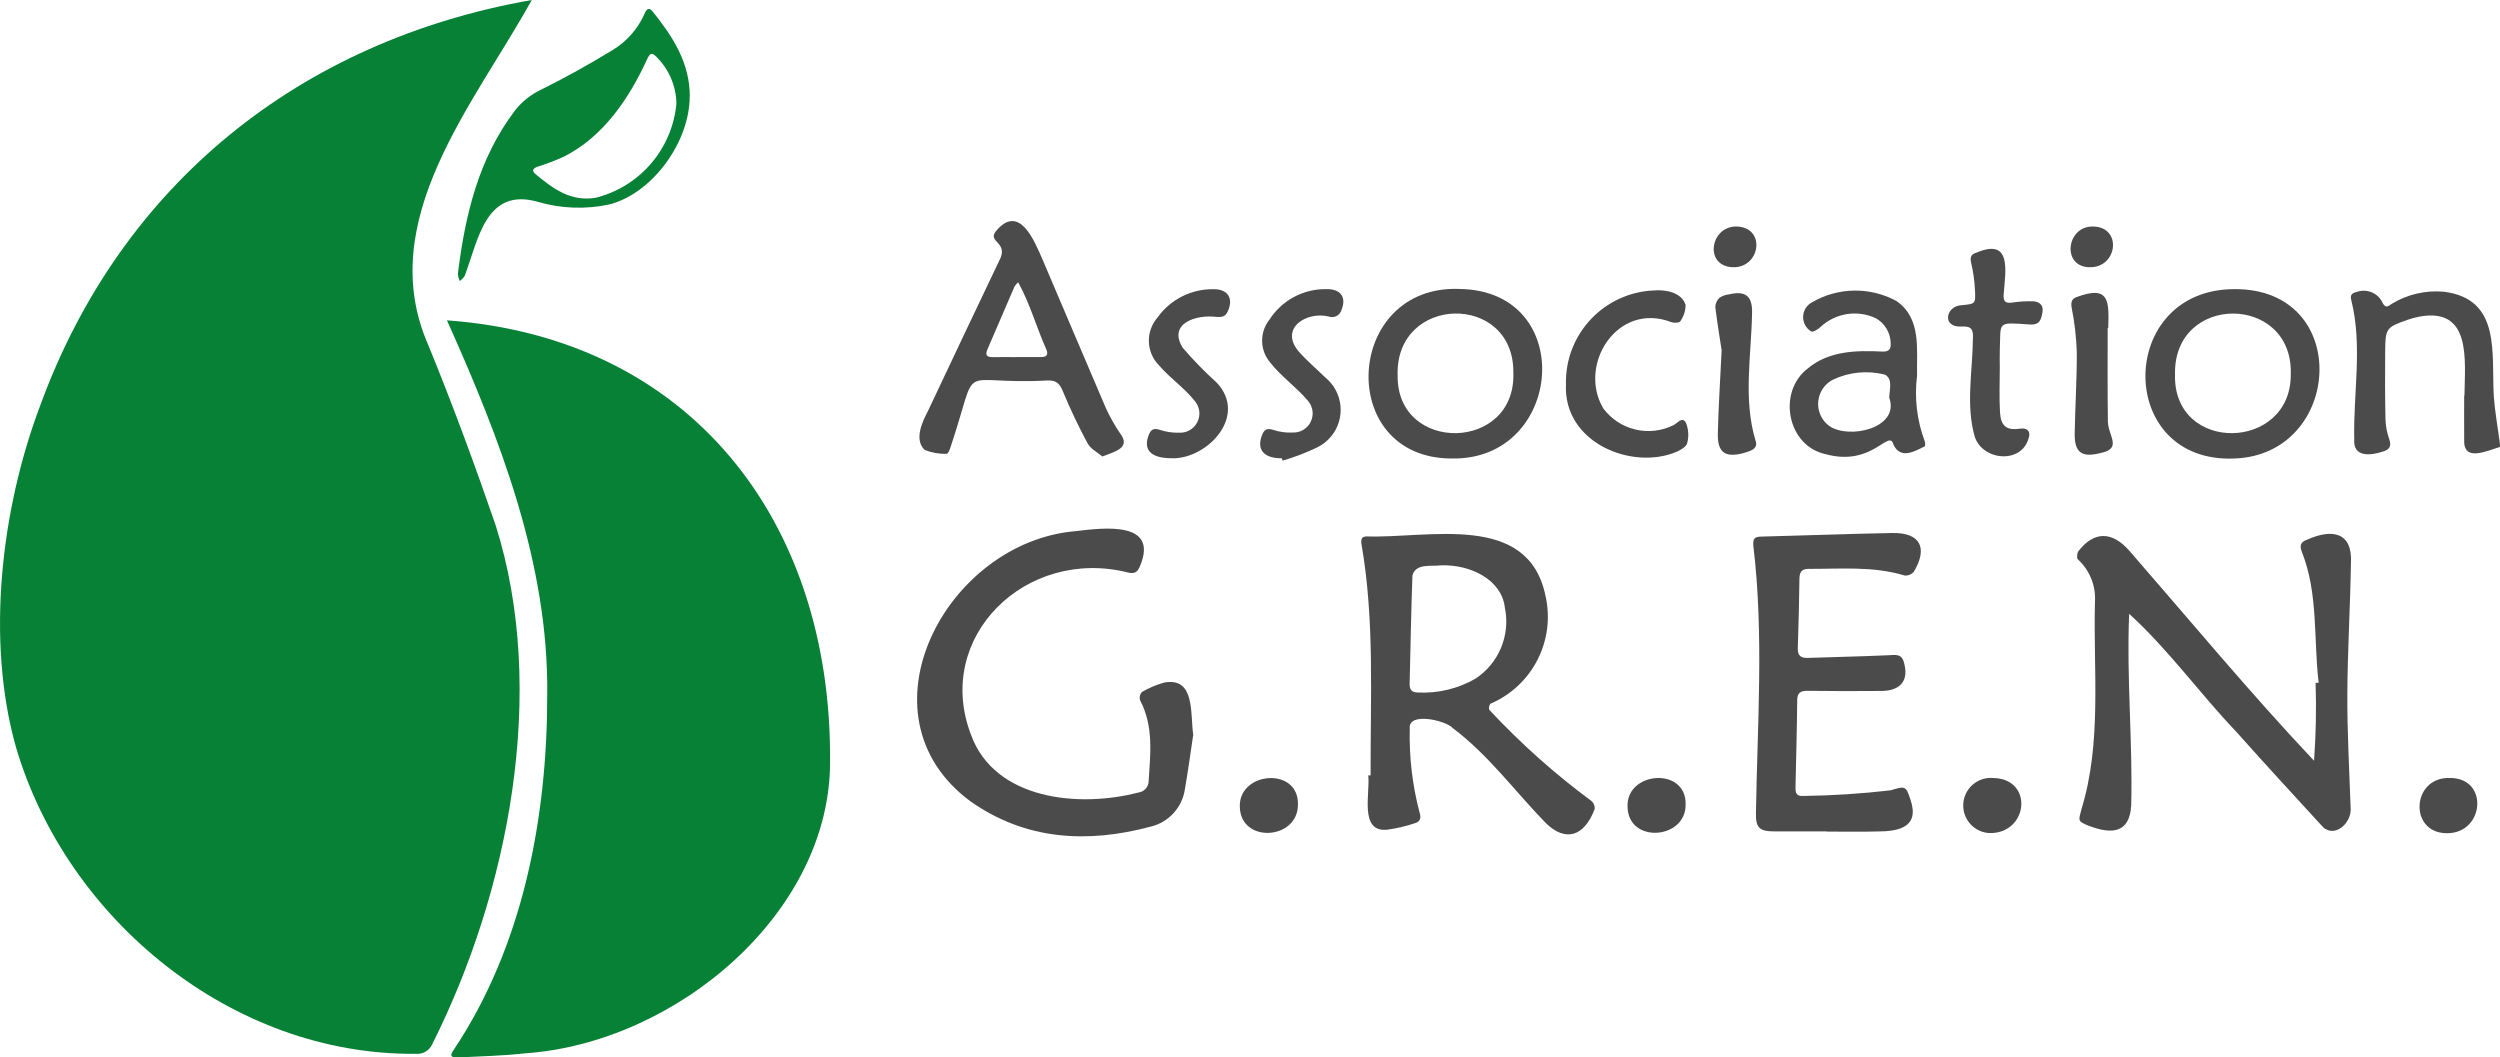
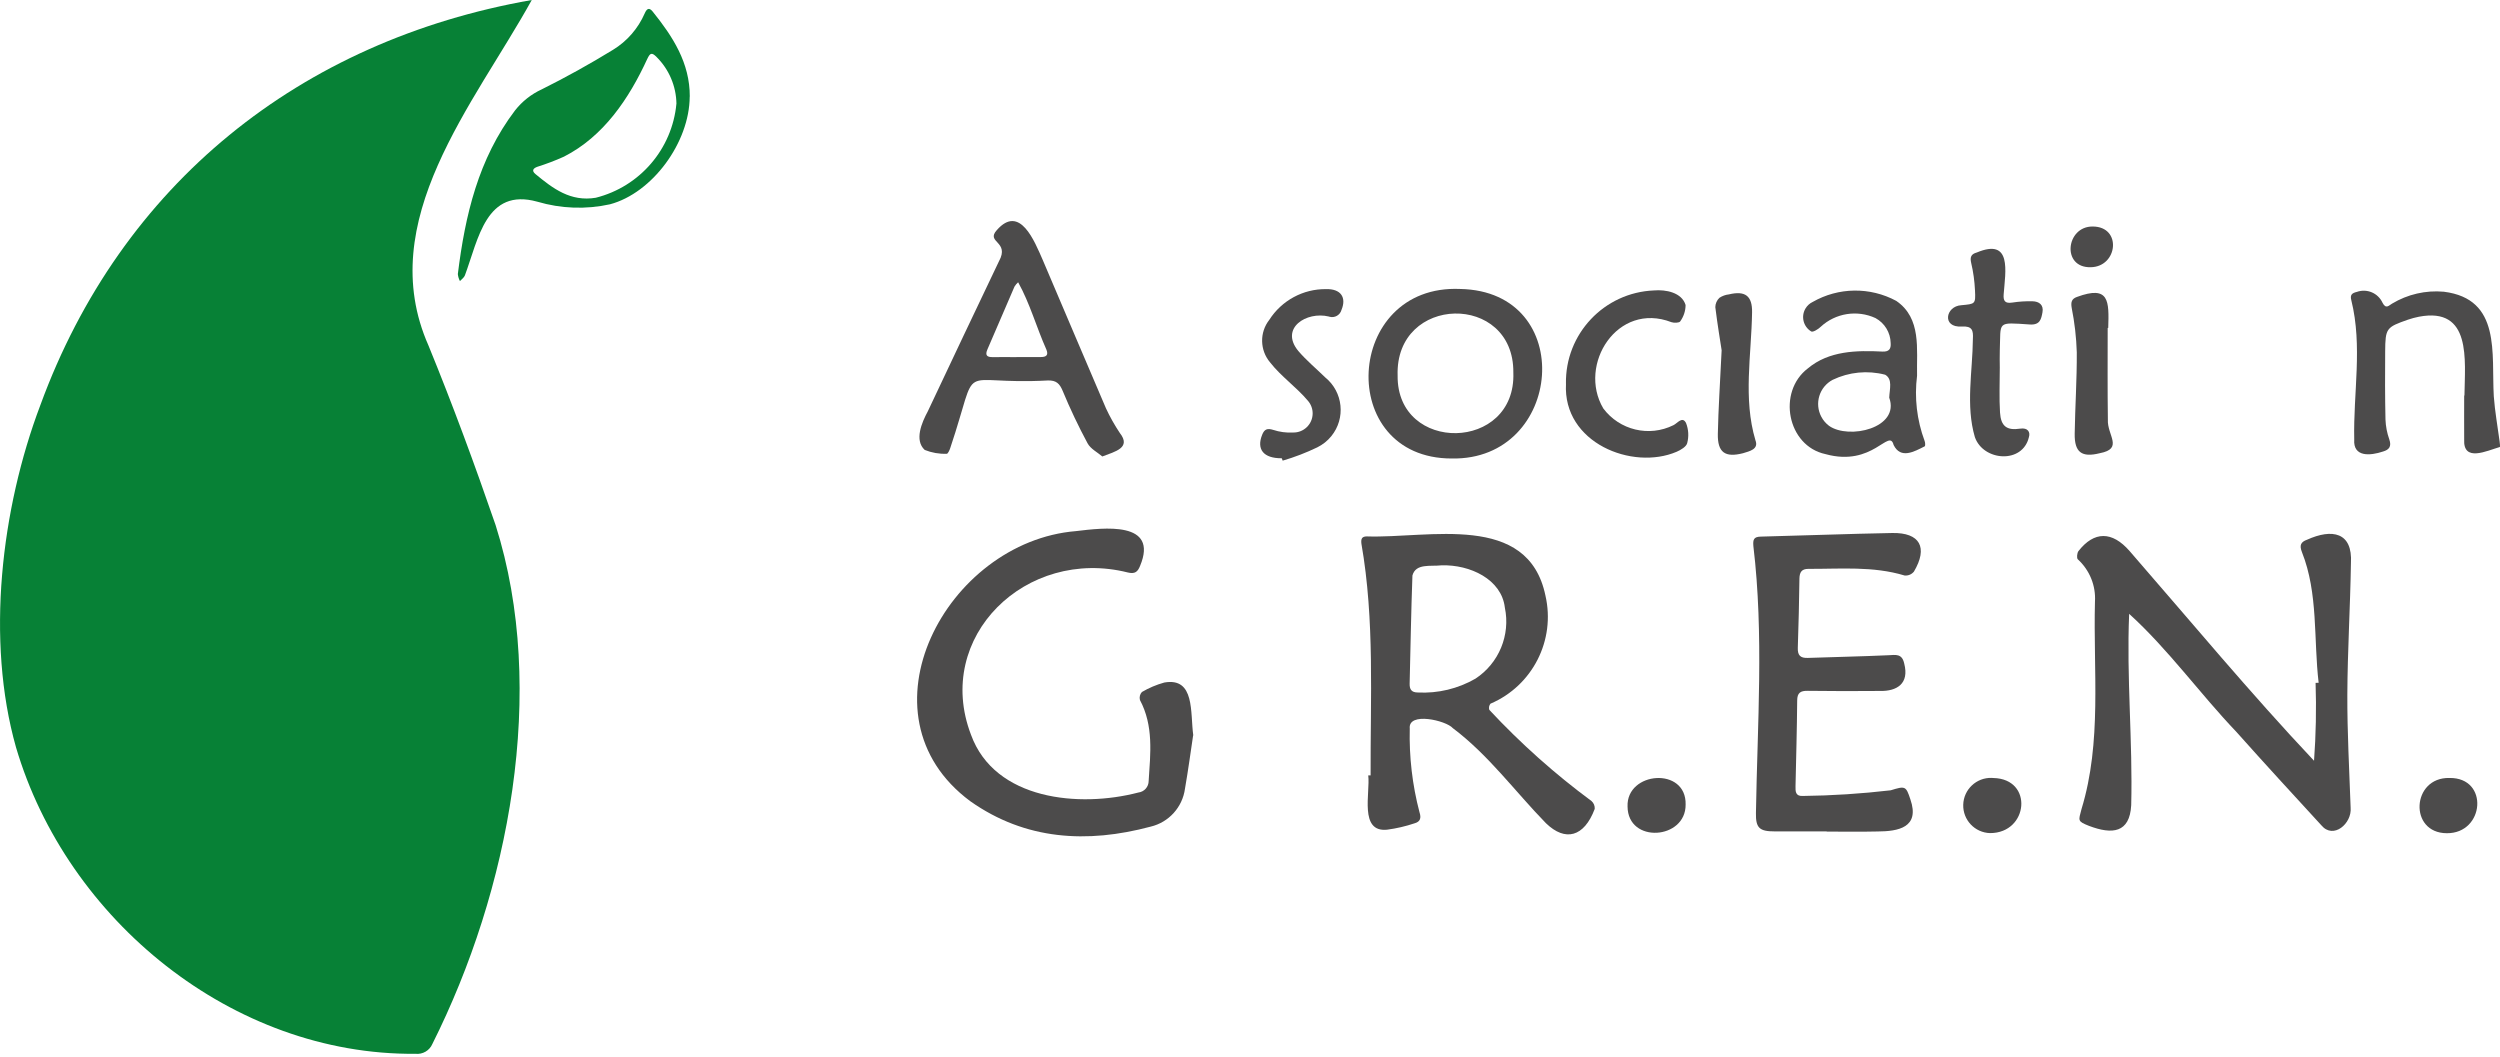
<svg xmlns="http://www.w3.org/2000/svg" id="Calque_2" viewBox="0 0 644.88 272.78">
  <defs>
    <style>.cls-1{fill:#078136;}.cls-1,.cls-2{stroke-width:0px;}.cls-2{fill:#4c4b4b;}</style>
  </defs>
  <g id="Calque_1-2">
    <g id="Groupe_1">
      <path id="Tracé_1" class="cls-1" d="M137.17,0c-14.8,26.79-40.87,56.99-26.64,89.14,6.24,15.25,11.95,30.75,17.31,46.31,13.55,42.74,3.42,94.49-16.3,133.82-.73,1.73-2.52,2.77-4.38,2.56-47.15.42-89.89-34.49-103.03-79.05-7.83-27.67-3.83-61.55,6.27-88.25C31.24,47.53,77.4,10.5,137.17,0" />
-       <path id="Tracé_2" class="cls-1" d="M214.12,196.18c.27,39.19-39.69,72.92-78.86,75.55-5.65.62-11.36.75-17.05,1.04-1.24.06-2.56-.05-1.25-1.85,17.94-26.79,24.22-59.94,24.2-91.73.37-33.89-12.25-66.2-25.87-96.56,62.58,4.54,99.17,51.45,98.83,113.55" />
      <path id="Tracé_3" class="cls-1" d="M177.91,24.92c-.05,11.83-9.63,24.87-20.57,27.78-6.2,1.37-12.64,1.13-18.73-.67-13.26-3.68-15.2,9.65-18.69,19.01-.21.57-.84.98-1.28,1.47-.29-.57-.48-1.18-.54-1.82,1.87-15.13,5.28-29.72,14.75-42.2,1.83-2.33,4.19-4.2,6.89-5.44,6.26-3.12,12.4-6.53,18.37-10.19,3.63-2.21,6.49-5.5,8.19-9.4.48-1.09,1.07-1.71,2.05-.49,5.19,6.45,9.61,13.23,9.58,21.95M174.49,26.77c-.07-4.53-1.9-8.86-5.11-12.05-1.35-1.39-1.74-.94-2.46.57-4.68,10.15-11.21,19.91-21.45,25.12-2.24,1.01-4.54,1.88-6.88,2.62-1.12.41-1.47,1.04-.47,1.87,4.5,3.72,9.04,7.2,15.56,6.11,11.37-2.86,19.71-12.58,20.8-24.25" />
      <path id="Tracé_4" class="cls-2" d="M598.1,176.14c-1.33-11.23-.07-23.06-4.31-33.72-.7-1.77-.3-2.62,1.32-3.2,6.44-2.91,11.79-1.98,11.32,6.04-.18,11.31-.88,22.62-.93,33.92-.04,9.72.51,19.45.85,29.17.37,4.06-4.45,8.27-7.55,4.54-7.36-8.01-14.72-16.02-21.96-24.14-9.43-9.88-17.55-21.28-27.62-30.41-.71,16.39.95,32.94.53,49.37-.39,7.18-4.9,7.59-10.85,5.34-3.06-1.22-2.77-1.29-1.97-4.35,5.3-17.34,3-35.62,3.47-53.49.26-4.12-1.37-8.14-4.42-10.93-.33-.28-.21-1.63.16-2.12,4.04-5.17,8.67-5.21,13.21,0,15.75,18.1,31.12,36.64,47.56,54.08.49-6.69.62-13.39.4-20.09l.78-.03" />
      <path id="Tracé_5" class="cls-2" d="M353.55,200.03c-.08-19.97,1.08-39.99-2.37-59.77-.16-1.31.15-1.87,1.35-1.89,16.07.54,41.62-6.36,46.12,15.27,2.65,11.5-3.33,23.25-14.18,27.88-.36.45-.48,1.05-.3,1.59,8.05,8.63,16.87,16.51,26.36,23.52.58.51.89,1.26.83,2.03-2.74,7.28-7.6,8.51-12.57,3.7-7.99-8.19-14.8-17.6-24.04-24.54-1.71-1.96-11.56-4.29-11.1.1-.18,7.28.66,14.56,2.51,21.6.49,1.48.22,2.44-1.26,2.85-2.31.78-4.68,1.33-7.09,1.65-7.27.75-4.32-9.52-4.87-14h.62M371.84,145.83c-2.85.33-6.63-.57-7.5,2.62-.34,9.29-.49,18.59-.72,27.88-.04,1.5.48,2.29,2.1,2.3,5.2.27,10.37-.97,14.88-3.57,6.05-3.97,9.06-11.25,7.58-18.33-.85-7.31-9-11.13-16.34-10.9" />
      <path id="Tracé_6" class="cls-2" d="M307.77,189.69c-.61,4.07-1.26,8.92-2.1,13.74-.64,4.78-4.16,8.68-8.85,9.8-16.4,4.39-32.3,3.49-46.54-6.56-30-22.25-6.18-66.93,27.27-69.67,7.12-.85,21.4-2.68,16.54,8.96-.61,1.54-1.32,2.15-3.13,1.72-26.28-6.62-50.16,16.61-40.49,41.85,6.15,16.89,27.97,18.88,43.18,14.9,1.52-.18,2.66-1.47,2.65-3,.46-7.09,1.3-14.19-2.25-20.86-.2-.73,0-1.52.51-2.07,1.81-1.06,3.75-1.88,5.77-2.44,7.99-1.41,6.66,7.82,7.48,13.64" />
      <path id="Tracé_7" class="cls-2" d="M471.18,214.46h-13.41c-3.9,0-4.9-.87-4.82-4.75.37-22.96,2.07-45.95-.66-68.82-.14-1.68.06-2.43,1.91-2.47,11.31-.28,22.61-.72,33.92-.93,7.15-.13,9.27,3.73,5.58,9.96-.59.72-1.49,1.09-2.41,1-8.16-2.47-16.52-1.67-24.83-1.71-1.7,0-2.25.85-2.29,2.47-.09,5.97-.21,11.93-.42,17.88-.07,1.95.64,2.69,2.58,2.62,6.92-.25,13.85-.37,20.76-.69,1.95-.09,3.54-.48,4.11,2.15,1.36,5.2-1.93,7.16-6.22,7.06-6.23.06-12.46.05-18.68-.03-1.84-.03-2.7.48-2.71,2.5-.06,7.36-.27,14.73-.43,22.1-.03,1.3-.03,2.59,1.8,2.52,7.6-.09,15.2-.58,22.75-1.46,3.79-1.17,3.94-1.1,5.08,2.34,2.52,7.29-3.17,8.25-8.44,8.28-4.38.11-8.76.03-13.15.03v-.03" />
      <path id="Tracé_8" class="cls-2" d="M284.35,117.75c-1.23-1.06-3.03-1.95-3.81-3.4-2.36-4.39-4.5-8.89-6.41-13.5-.79-1.9-1.66-2.76-3.79-2.71-24.37,1.32-17.34-6.07-25.24,17.49-.17.54-.62,1.45-.88,1.42-1.95.08-3.88-.26-5.69-.99-2.73-2.51-.75-7.08.79-9.94,6.09-12.93,12.21-25.84,18.37-38.74,2.85-5.16-3.48-4.78-.57-8.01,5.95-6.81,9.75,2.89,11.86,7.7,5.46,12.73,10.81,25.5,16.29,38.22,1.03,2.23,2.24,4.37,3.6,6.41,3,3.82-1.24,4.78-4.5,6.04M262.19,92.1h6.31c1.38,0,2-.49,1.42-1.92-2.55-5.71-4.26-11.95-7.29-17.37-.37.33-.69.71-.94,1.12-2.34,5.38-4.62,10.79-6.97,16.17-.7,1.61-.09,2.05,1.43,2.02,2.01-.03,4.03,0,6.04,0" />
      <path id="Tracé_9" class="cls-2" d="M374.47,118.27c-30.08,0-27.78-45.05,2.2-43.73,30.33.6,26.62,44.3-2.2,43.73M390.37,96.1c.19-20.7-30.54-20.15-29.85.78-.24,20.16,30.61,19.7,29.85-.78" />
-       <path id="Tracé_10" class="cls-2" d="M576.45,74.58c30.45-.12,27.84,42.68-.03,43.69-30.82,1.37-30.53-43.74.03-43.69M561.05,96.55c-.6,20.58,30.13,19.95,29.86-.12.55-20.66-30.28-20.83-29.86.12" />
      <path id="Tracé_11" class="cls-2" d="M494.51,96.92c-.72,5.67-.05,11.44,1.94,16.8.19.41.21,1.33.03,1.41-2.75,1.4-6.2,3.34-8.02-.35-1.15-4.48-5.33,5.76-17.57,2.36-9.89-2.11-12.51-16.06-4.54-22.12,5.42-4.54,12.56-4.67,19.26-4.33,1.62.06,2.22-.63,2.09-2.2-.05-2.69-1.54-5.15-3.91-6.44-4.74-2.18-10.32-1.29-14.14,2.25-.64.64-2.02,1.46-2.44,1.2-2.05-1.23-2.7-3.89-1.47-5.94.44-.73,1.08-1.31,1.84-1.67,6.65-3.81,14.8-3.92,21.56-.28,6.57,4.5,5.22,12.45,5.37,19.32M487.33,102.57c.08-2.22.95-4.75-1.05-5.91-4.53-1.18-9.33-.71-13.55,1.32-3.44,1.83-4.74,6.1-2.91,9.54.48.91,1.16,1.7,1.98,2.32,5.11,3.63,18.37.58,15.53-7.26" />
      <path id="Tracé_12" class="cls-2" d="M635.71,102.04c.12-9.17,1.9-22.94-11.75-20.34-.95.19-1.88.44-2.79.75-5.64,1.97-5.86,2.21-5.91,8.19-.05,5.86-.05,11.73.08,17.59.07,1.75.4,3.48.99,5.13.62,1.81-.04,2.66-1.65,3.12-3.2,1.07-7.73,1.53-7.4-3.12-.27-11.98,2.19-24.05-.75-35.89-.37-1.39.13-1.87,1.42-2.17,2.6-.93,5.48.29,6.63,2.8.91,1.77,1.69.63,2.46.22,4.01-2.41,8.69-3.49,13.35-3.07,14.86,1.87,12.25,15.89,12.89,26.97.28,3.9.99,7.77,1.5,11.65.06.49.17,1.41.05,1.44-3.34.95-9.51,4.03-9.19-1.98-.03-3.77,0-7.54,0-11.31h.06" />
      <path id="Tracé_13" class="cls-2" d="M403.94,99c-.24-12.86,9.84-23.55,22.69-24.08,3.05-.27,7.19.51,8.17,3.75,0,1.52-.5,3.01-1.39,4.24-.21.37-1.58.44-2.25.2-13.96-5.4-24.24,10.95-17.6,22.23,4.2,5.63,11.83,7.46,18.12,4.33.99-.46,2.32-2.43,3.25-.52.64,1.64.74,3.44.29,5.14-.21.92-1.66,1.79-2.74,2.25-11.38,4.87-29.38-2.28-28.53-17.55" />
      <path id="Tracé_14" class="cls-2" d="M515.85,94.88c0,3.85-.18,7.71.06,11.54.22,3.52,1.74,4.68,5.19,4.15,2.02-.31,2.65.93,2.27,2.15-1.6,7.02-11.79,6.25-13.95.03-2.4-8.15-.59-16.95-.51-25.32.13-2.25-.18-3.35-2.88-3.21-5.17.37-4.2-5.25-.11-5.49,3.58-.34,3.72-.25,3.53-3.86-.11-2.36-.43-4.7-.97-7-.37-1.57-.03-2.33,1.44-2.74,9.12-3.82,7.38,4.87,6.93,10.77-.14,1.7.33,2.43,2.18,2.15,1.74-.27,3.49-.38,5.25-.34,1.73.04,2.93.94,2.58,2.85-.32,1.7-.6,3.31-3.24,3.14-8.69-.57-7.47-.87-7.77,6.71-.06,1.5,0,2.98,0,4.47h.02" />
-       <path id="Tracé_15" class="cls-2" d="M302.46,118.2c-5.71.06-7.62-2.22-6.14-6,.55-1.39,1.24-1.83,2.8-1.34,1.65.56,3.38.81,5.12.75,2.73.11,5.03-2.02,5.14-4.75.05-1.23-.37-2.44-1.16-3.39-2.67-3.41-6.47-5.95-9.27-9.25-3.31-3.36-3.48-8.71-.39-12.28,3.31-4.68,8.71-7.42,14.44-7.34,3.78-.06,5.25,2.4,3.69,5.75-.63,1.35-1.44,1.48-2.9,1.4-5.14-.67-12.67,1.61-8.68,8,2.74,3.18,5.68,6.19,8.79,9,8,8.57-2.39,19.55-11.43,19.47" />
      <path id="Tracé_16" class="cls-2" d="M330.61,118.21c-4.67.03-6.55-2.28-5.03-6.07.58-1.44,1.32-1.72,2.84-1.25,1.65.54,3.39.78,5.13.68,2.73.06,4.99-2.1,5.05-4.83.03-1.23-.41-2.43-1.22-3.36-2.93-3.5-6.91-6.25-9.75-9.89-2.67-3.15-2.76-7.74-.21-10.99,3.19-4.99,8.73-7.99,14.65-7.92,3.79-.1,5.31,2.13,3.97,5.36-.36,1.34-1.74,2.13-3.08,1.77-.06-.02-.12-.04-.18-.06-5.76-1.41-12.75,3-7.87,8.9,2.1,2.45,4.62,4.54,6.94,6.81,4.62,3.76,5.32,10.55,1.56,15.16-.98,1.21-2.22,2.19-3.62,2.88-2.88,1.39-5.86,2.53-8.92,3.43l-.24-.64" />
      <path id="Tracé_17" class="cls-2" d="M543.68,84.61c0,7.87-.06,15.75.05,23.62-.22,4.07,4.12,7.5-2.11,8.68-4.62,1.16-6.52-.22-6.45-5.01.11-7.01.58-14.02.54-21.03-.12-3.84-.56-7.66-1.31-11.43-.27-1.53,0-2.37,1.37-2.85,8.33-3.06,8.28,1,8.05,8h-.14" />
      <path id="Tracé_18" class="cls-2" d="M444.1,90.35c-.35-2.32-1.09-6.71-1.63-11.12.01-.91.4-1.78,1.06-2.41.73-.48,1.57-.79,2.44-.88,4.21-1.01,6.07.37,5.98,4.68-.17,10.99-2.34,22.18.87,32.95.91,2.34-1.55,2.82-3.21,3.34-4.62,1.18-6.58-.19-6.49-4.97.13-6.48.57-12.96.98-21.59" />
      <path id="Tracé_19" class="cls-2" d="M513.34,214.9c-3.93-.11-7.03-3.39-6.92-7.32.11-3.93,3.39-7.03,7.32-6.92.16,0,.31.01.46.03,10.4.23,9.05,14.23-.86,14.21" />
      <path id="Tracé_20" class="cls-2" d="M631.85,200.68c10.25-.13,9.07,14.33-.69,14.25-9.86-.03-9.1-14.48.69-14.25" />
      <path id="Tracé_21" class="cls-2" d="M434.81,207.56c.06,9.05-14.9,10.12-14.98.49-.34-9.09,15.24-10.34,14.98-.49" />
-       <path id="Tracé_22" class="cls-2" d="M334.81,207.55c0,9.19-14.96,10.12-15,.4-.14-8.95,15.23-10.2,15-.4" />
-       <path id="Tracé_23" class="cls-2" d="M448.07,58.43c7.55.32,6,10.7-1.05,10.5-7.6-.24-5.86-10.73,1.05-10.5" />
      <path id="Tracé_24" class="cls-2" d="M539.81,58.43c7.6,0,6.51,10.39-.5,10.5-7.6.19-6.39-10.56.5-10.5" />
    </g>
  </g>
</svg>